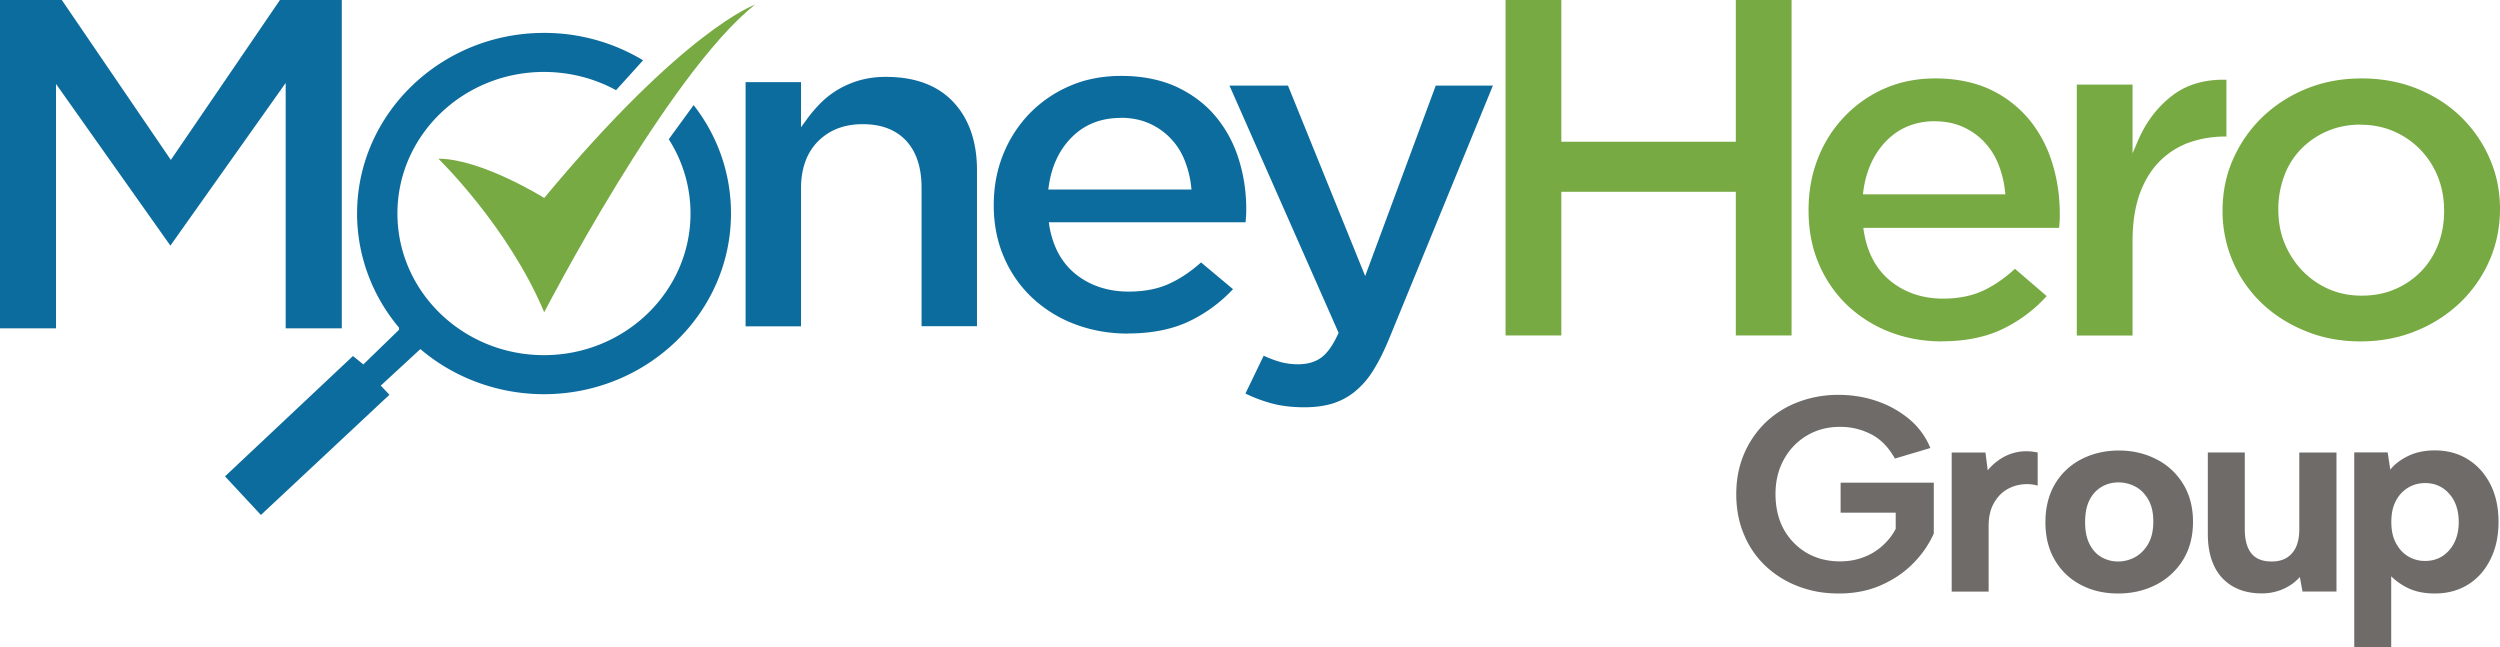
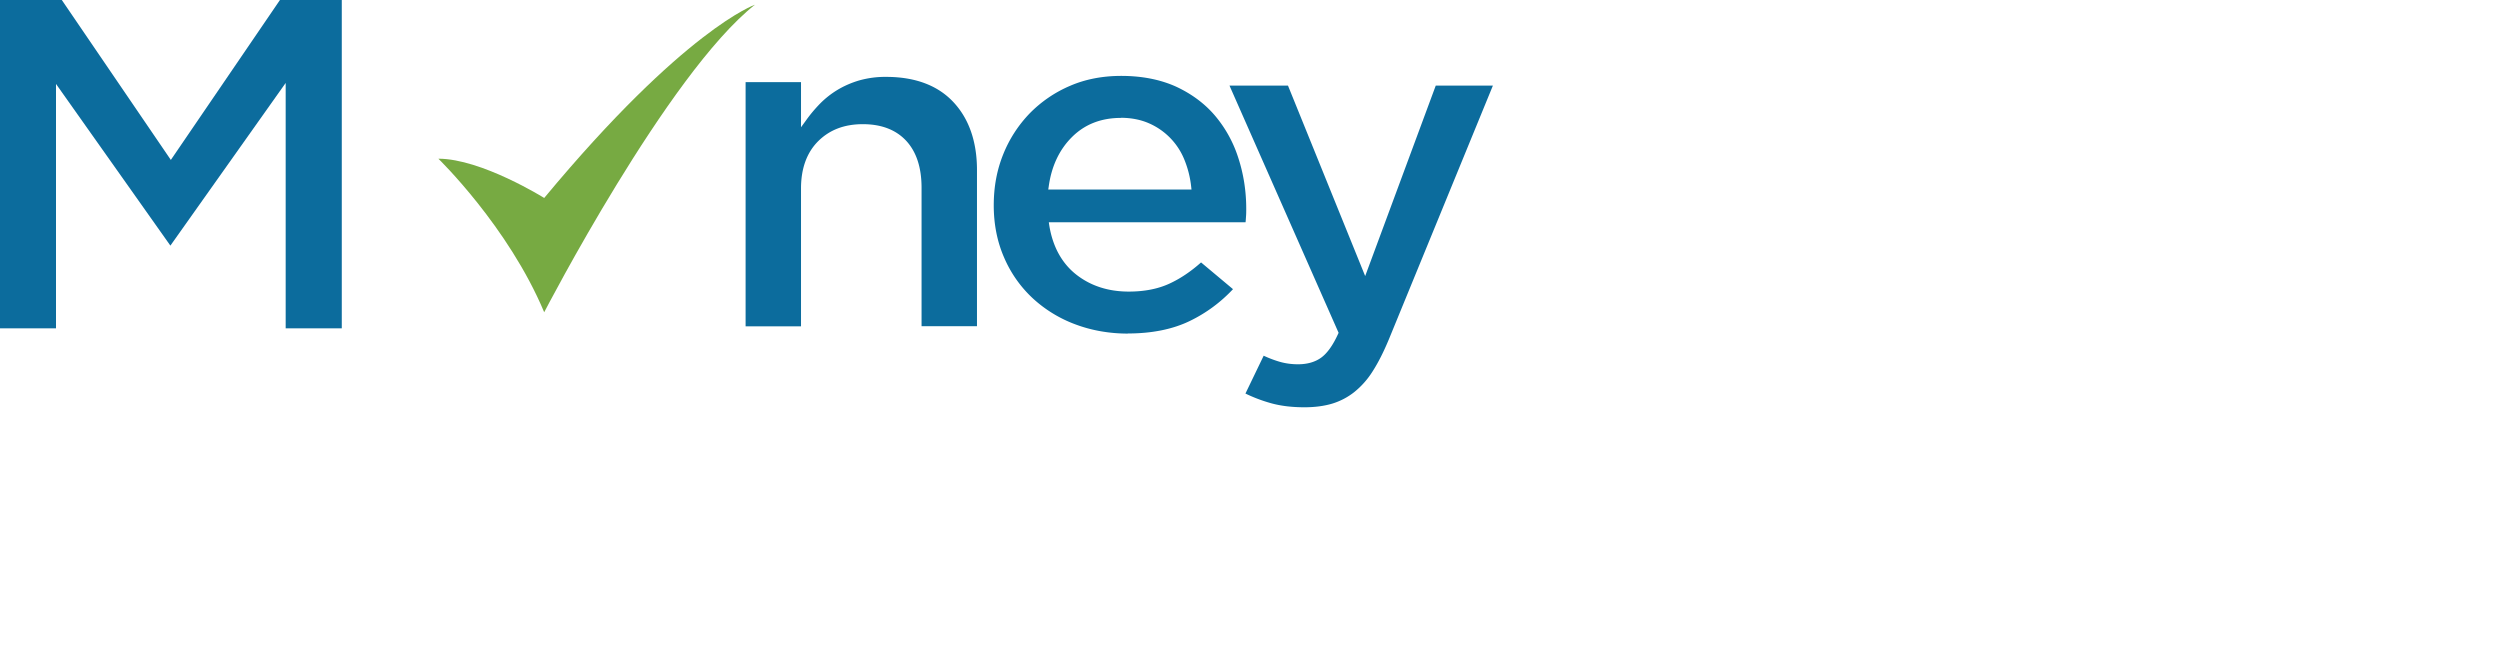
<svg xmlns="http://www.w3.org/2000/svg" fill="none" class="header_logo" viewBox="0 0 170 44">
  <path fill-rule="evenodd" clip-rule="evenodd" d="M76.695 22.684c-1.272 0-2.482-.216-3.59-.635a8.756 8.756 0 0 1-2.893-1.78 8.171 8.171 0 0 1-1.931-2.753c-.465-1.062-.706-2.258-.706-3.545 0-1.286.217-2.415.644-3.478a8.618 8.618 0 0 1 1.799-2.782 8.496 8.496 0 0 1 2.737-1.87c1.047-.456 2.226-.68 3.49-.68 1.404 0 2.652.247 3.715.725 1.054.487 1.946 1.145 2.644 1.96a8.373 8.373 0 0 1 1.597 2.88c.357 1.091.543 2.258.543 3.47 0 .172 0 .344-.015.523-.008.127-.016.262-.031.397H71.32l.03.209c.233 1.444.854 2.573 1.83 3.343.978.77 2.18 1.16 3.576 1.16 1.054 0 1.985-.18 2.76-.539.722-.33 1.45-.815 2.156-1.444l2.172 1.818a9.972 9.972 0 0 1-2.932 2.161c-1.17.569-2.59.853-4.226.853l.008.008Zm-.481-14.666c-1.334 0-2.45.434-3.319 1.301-.86.853-1.396 1.99-1.582 3.366l-.031.202h9.74l-.023-.202a6.749 6.749 0 0 0-.458-1.818 4.552 4.552 0 0 0-2.412-2.483c-.558-.246-1.21-.374-1.915-.374v.008ZM62.666 22.19v-9.43c0-1.362-.349-2.431-1.039-3.18-.698-.754-1.69-1.136-2.954-1.136-1.264 0-2.265.389-3.04 1.16-.768.77-1.164 1.847-1.164 3.215v9.372h-3.768V5.587h3.768v3.067l.35-.48c.286-.403.604-.777.945-1.128a6.115 6.115 0 0 1 1.187-.935c.45-.27.946-.487 1.481-.644a6.494 6.494 0 0 1 1.823-.239c1.97 0 3.505.576 4.567 1.705 1.07 1.137 1.613 2.7 1.613 4.637v10.613h-3.769v.008Z" fill="#0C6C9D" />
  <path fill-rule="evenodd" clip-rule="evenodd" d="M88.707 27.695c-.846 0-1.598-.09-2.25-.269a10.282 10.282 0 0 1-1.767-.665l1.24-2.573c.334.157.683.291 1.032.396.419.127.853.187 1.303.187.628 0 1.163-.15 1.582-.456.41-.3.798-.845 1.147-1.616l.031-.067-7.421-16.813h3.978l5.25 12.954 4.8-12.954h3.886l-7.065 17.232c-.357.86-.729 1.6-1.109 2.191a5.673 5.673 0 0 1-1.256 1.421 4.57 4.57 0 0 1-1.505.786c-.55.164-1.178.246-1.884.246M19.426 22.325V5.64l-7.84 11.062L3.808 5.707v16.618H0V0h4.203l7.414 10.875L19.037 0h4.204v22.325h-3.815Z" fill="#0C6C9D" />
-   <path fill-rule="evenodd" clip-rule="evenodd" d="M118.035 22.811v-9.767H106.17v9.767h-3.792V0h3.792v9.64h11.865V0h3.792v22.811h-3.792ZM132.055 23.215c-1.271 0-2.466-.217-3.574-.65a8.847 8.847 0 0 1-2.877-1.818 8.486 8.486 0 0 1-1.924-2.805c-.465-1.084-.698-2.303-.698-3.62 0-1.316.21-2.468.636-3.545a8.547 8.547 0 0 1 1.792-2.834 8.426 8.426 0 0 1 2.722-1.915c1.046-.464 2.21-.695 3.474-.695 1.396 0 2.644.254 3.699.74a7.717 7.717 0 0 1 2.636 2.004 8.566 8.566 0 0 1 1.59 2.94c.357 1.114.535 2.303.535 3.537 0 .172 0 .352-.015.539-.008.134-.016.269-.031.404h-13.315l.031.21c.232 1.473.845 2.617 1.83 3.41.977.785 2.179 1.189 3.559 1.189 1.047 0 1.978-.187 2.753-.554.721-.336 1.443-.837 2.141-1.473l2.155 1.855a9.672 9.672 0 0 1-2.915 2.199c-1.164.583-2.583.875-4.204.875v.007Zm-.473-14.973c-1.326 0-2.435.449-3.303 1.331-.861.875-1.388 2.034-1.574 3.433l-.024.21h9.686l-.023-.202a6.868 6.868 0 0 0-.458-1.855 4.772 4.772 0 0 0-.961-1.511 4.55 4.55 0 0 0-1.443-1.017c-.558-.254-1.202-.382-1.907-.382l.007-.007ZM160.516 23.215c-1.334 0-2.598-.232-3.738-.703-1.147-.464-2.148-1.1-2.985-1.9a8.597 8.597 0 0 1-1.955-2.82 8.635 8.635 0 0 1-.705-3.44c0-1.293.24-2.46.721-3.537a9.042 9.042 0 0 1 1.977-2.842 9.425 9.425 0 0 1 2.986-1.93c1.14-.471 2.412-.71 3.769-.71 1.357 0 2.621.231 3.769.695 1.147.464 2.156 1.107 2.985 1.915a8.85 8.85 0 0 1 1.954 2.827c.474 1.07.706 2.229.706 3.455 0 1.227-.248 2.43-.721 3.5a8.9 8.9 0 0 1-1.978 2.842 9.396 9.396 0 0 1-3.001 1.93c-1.155.479-2.427.718-3.792.718h.008Zm0-14.741c-.837 0-1.613.157-2.303.463a5.491 5.491 0 0 0-1.776 1.235 5.151 5.151 0 0 0-1.124 1.832 6.402 6.402 0 0 0-.388 2.214c0 .86.139 1.615.419 2.303a5.974 5.974 0 0 0 1.178 1.848 5.707 5.707 0 0 0 1.792 1.271c.69.307 1.45.464 2.272.464.861 0 1.644-.157 2.334-.464a5.531 5.531 0 0 0 1.776-1.249 5.481 5.481 0 0 0 1.124-1.832c.256-.688.38-1.429.38-2.2 0-.86-.139-1.615-.418-2.318a5.662 5.662 0 0 0-1.179-1.847 5.635 5.635 0 0 0-1.792-1.25c-.69-.306-1.465-.463-2.303-.463l.008-.007ZM148.79 9.715c-.775.3-1.458.748-2.016 1.339-.566.59-1 1.346-1.31 2.229-.295.882-.45 1.922-.45 3.081v6.454h-3.792V5.752h3.792v4.675l.364-.853c.551-1.286 1.35-2.326 2.365-3.096.962-.733 2.195-1.092 3.653-1.055v3.86h-.047c-.93 0-1.791.149-2.566.44" fill="#77AA42" />
-   <path fill-rule="evenodd" clip-rule="evenodd" d="m47.165 7.15-1.69 2.319a9.342 9.342 0 0 1 1.48 5.048c0 5.31-4.466 9.633-9.965 9.633-5.498 0-9.965-4.315-9.965-9.633 0-5.317 4.475-9.625 9.965-9.625 1.722 0 3.413.426 4.901 1.241L43.73 4.1a13.006 13.006 0 0 0-6.739-1.863c-7.01 0-12.71 5.513-12.71 12.289 0 2.804 1 5.542 2.823 7.718l.031.038v.142l-2.427 2.356L24 24.21l-8.7 8.182 2.442 2.625 8.74-8.174-.59-.621 2.691-2.483.101.082c2.303 1.922 5.258 2.984 8.305 2.984 7.01 0 12.718-5.512 12.718-12.288 0-2.685-.876-5.235-2.543-7.374" fill="#0C6C9D" />
  <path fill-rule="evenodd" clip-rule="evenodd" d="M29.81 10.792s4.753 4.607 7.195 10.441c0 0 8.383-16.207 14.331-20.912 0 0-4.777 1.646-14.33 13.141 0 0-4.273-2.67-7.197-2.67Z" fill="#77AA42" />
-   <path d="M128.853 31.18c-.434-.77-.969-1.323-1.62-1.652a4.531 4.531 0 0 0-2.125-.501c-.822 0-1.567.194-2.226.583a4.208 4.208 0 0 0-1.566 1.616c-.388.688-.582 1.48-.582 2.37 0 .89.186 1.72.566 2.401a4.2 4.2 0 0 0 1.559 1.6c.659.382 1.419.577 2.264.577.559 0 1.086-.09 1.582-.277a3.995 3.995 0 0 0 1.303-.785c.38-.344.682-.726.9-1.152v-1.1h-3.746V32.82h6.336v3.462a6.812 6.812 0 0 1-1.404 2.027c-.605.621-1.342 1.115-2.195 1.489-.853.374-1.806.56-2.853.56-1.047 0-1.916-.164-2.777-.493a6.668 6.668 0 0 1-2.225-1.391 6.142 6.142 0 0 1-1.458-2.14c-.349-.822-.52-1.734-.52-2.729 0-.995.171-1.885.52-2.715a6.535 6.535 0 0 1 1.458-2.146 6.537 6.537 0 0 1 2.218-1.399 7.595 7.595 0 0 1 2.768-.494c.915 0 1.784.142 2.606.427a6.882 6.882 0 0 1 2.187 1.219 5.028 5.028 0 0 1 1.442 1.967l-2.412.718ZM132.715 30.77h2.295l.155 1.211c.272-.329.582-.598.931-.815a3.23 3.23 0 0 1 1.14-.434c.411-.075.853-.06 1.326.037v2.252a2.68 2.68 0 0 0-1.101-.075c-.396.052-.752.18-1.086.396-.333.217-.605.524-.822.928-.217.404-.326.905-.326 1.495v4.465h-2.512V30.77ZM144.029 40.358c-.954 0-1.807-.202-2.551-.599a4.336 4.336 0 0 1-1.753-1.682c-.426-.726-.636-1.579-.636-2.566 0-.987.217-1.862.644-2.588a4.402 4.402 0 0 1 1.791-1.69c.76-.396 1.621-.598 2.559-.598.939 0 1.792.202 2.559.598a4.497 4.497 0 0 1 1.815 1.683c.442.725.667 1.578.667 2.565 0 .987-.225 1.862-.675 2.588a4.6 4.6 0 0 1-1.83 1.69c-.775.397-1.636.599-2.59.599Zm0-2.177c.403 0 .791-.097 1.148-.291.357-.195.659-.494.892-.89.232-.397.356-.906.356-1.526 0-.621-.108-1.085-.333-1.489-.225-.396-.512-.695-.876-.89a2.416 2.416 0 0 0-1.164-.291c-.411 0-.783.097-1.124.291a2.105 2.105 0 0 0-.83.89c-.209.397-.31.905-.31 1.526 0 .62.101 1.085.302 1.488.202.397.473.696.815.89a2.26 2.26 0 0 0 1.14.292h-.016ZM158.88 40.223h-2.311l-.179-.987c-.31.351-.698.628-1.147.823a3.6 3.6 0 0 1-1.443.291c-.76 0-1.411-.157-1.962-.471a3.114 3.114 0 0 1-1.264-1.369c-.294-.598-.442-1.338-.442-2.221v-5.52h2.513v5.198c0 .733.147 1.287.442 1.653.295.374.752.561 1.38.561.628 0 1.063-.187 1.396-.568.334-.382.489-.928.489-1.646V30.77h2.528v9.454ZM162.292 38.802l.31-.06V44h-2.513V30.762h2.272l.179 1.174c.287-.366.69-.673 1.21-.927.519-.255 1.124-.382 1.814-.382.853 0 1.598.202 2.249.606.651.404 1.156.965 1.528 1.69.372.726.558 1.578.558 2.566 0 .987-.186 1.825-.558 2.565-.372.74-.884 1.309-1.528 1.705-.644.397-1.396.599-2.249.599-.775 0-1.434-.15-1.993-.457-.558-.306-.985-.665-1.287-1.099h.008Zm4.901-3.306c0-.785-.21-1.42-.636-1.907-.427-.494-.977-.74-1.66-.74-.418 0-.798.104-1.147.314-.349.21-.629.508-.83.897-.21.39-.31.868-.31 1.436 0 .569.1 1.032.31 1.429.209.396.488.703.83.905.349.21.729.314 1.147.314.683 0 1.233-.247 1.66-.74.426-.494.636-1.13.636-1.908Z" fill="#6E6B69" />
</svg>